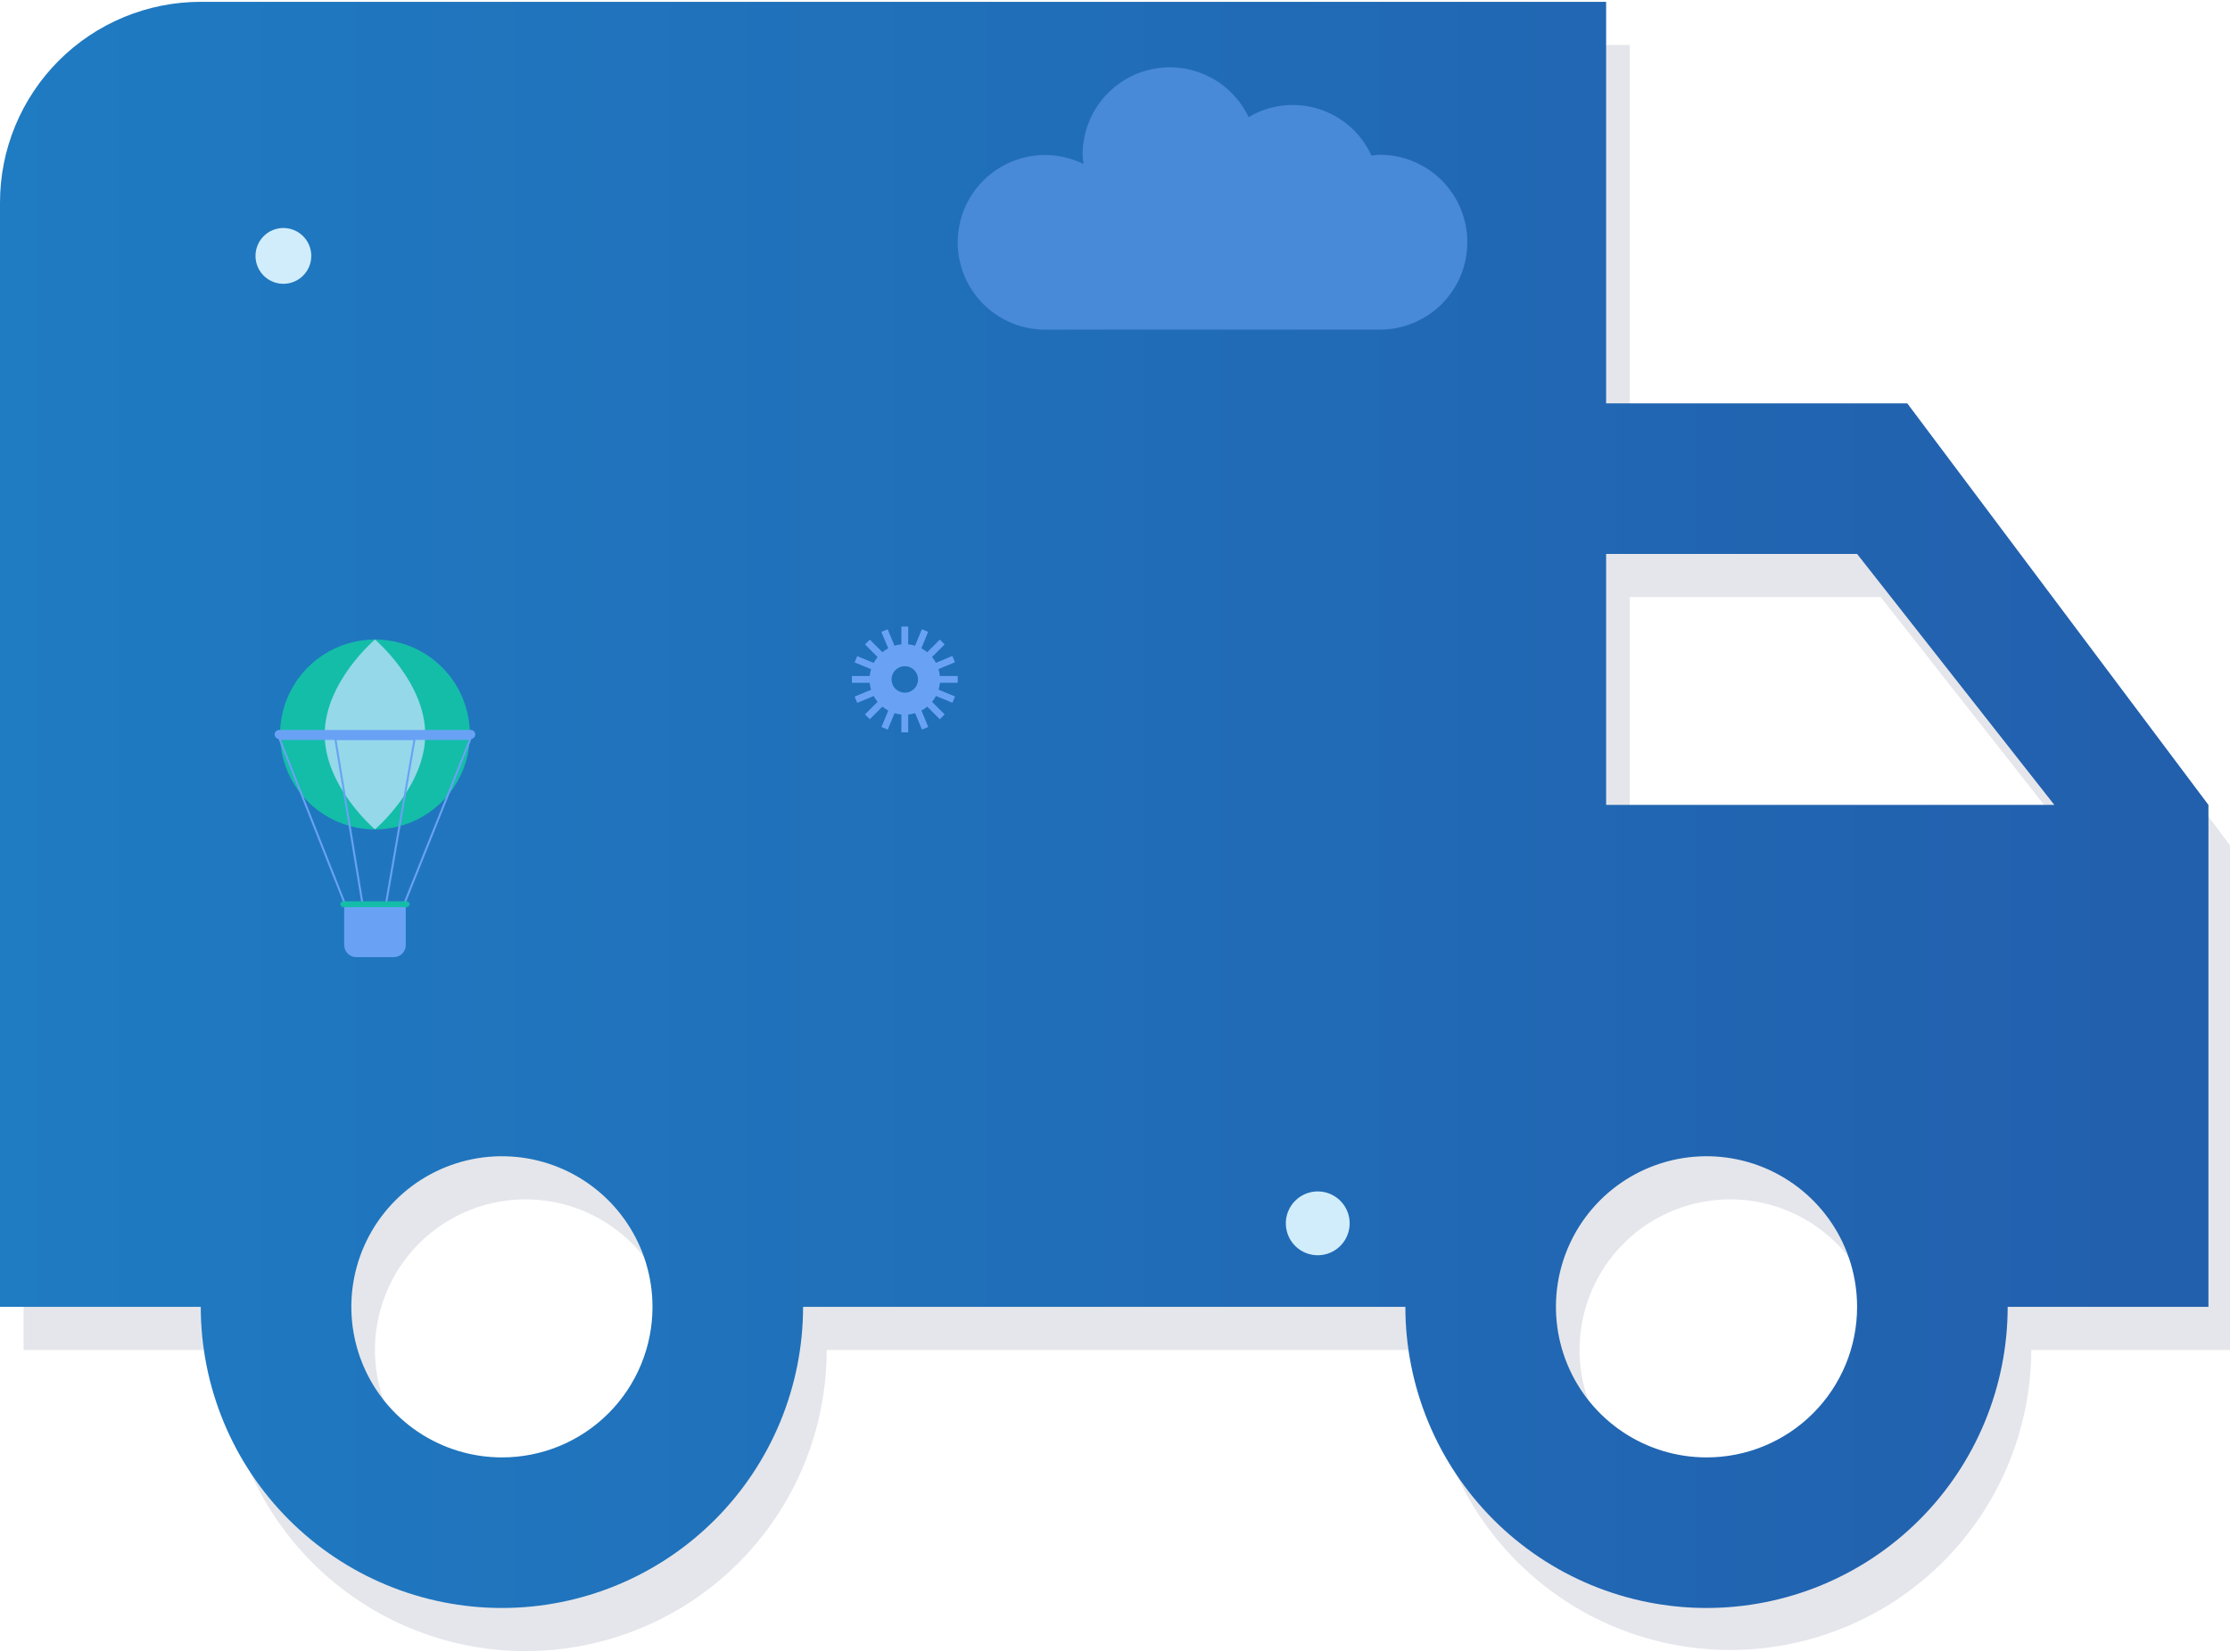
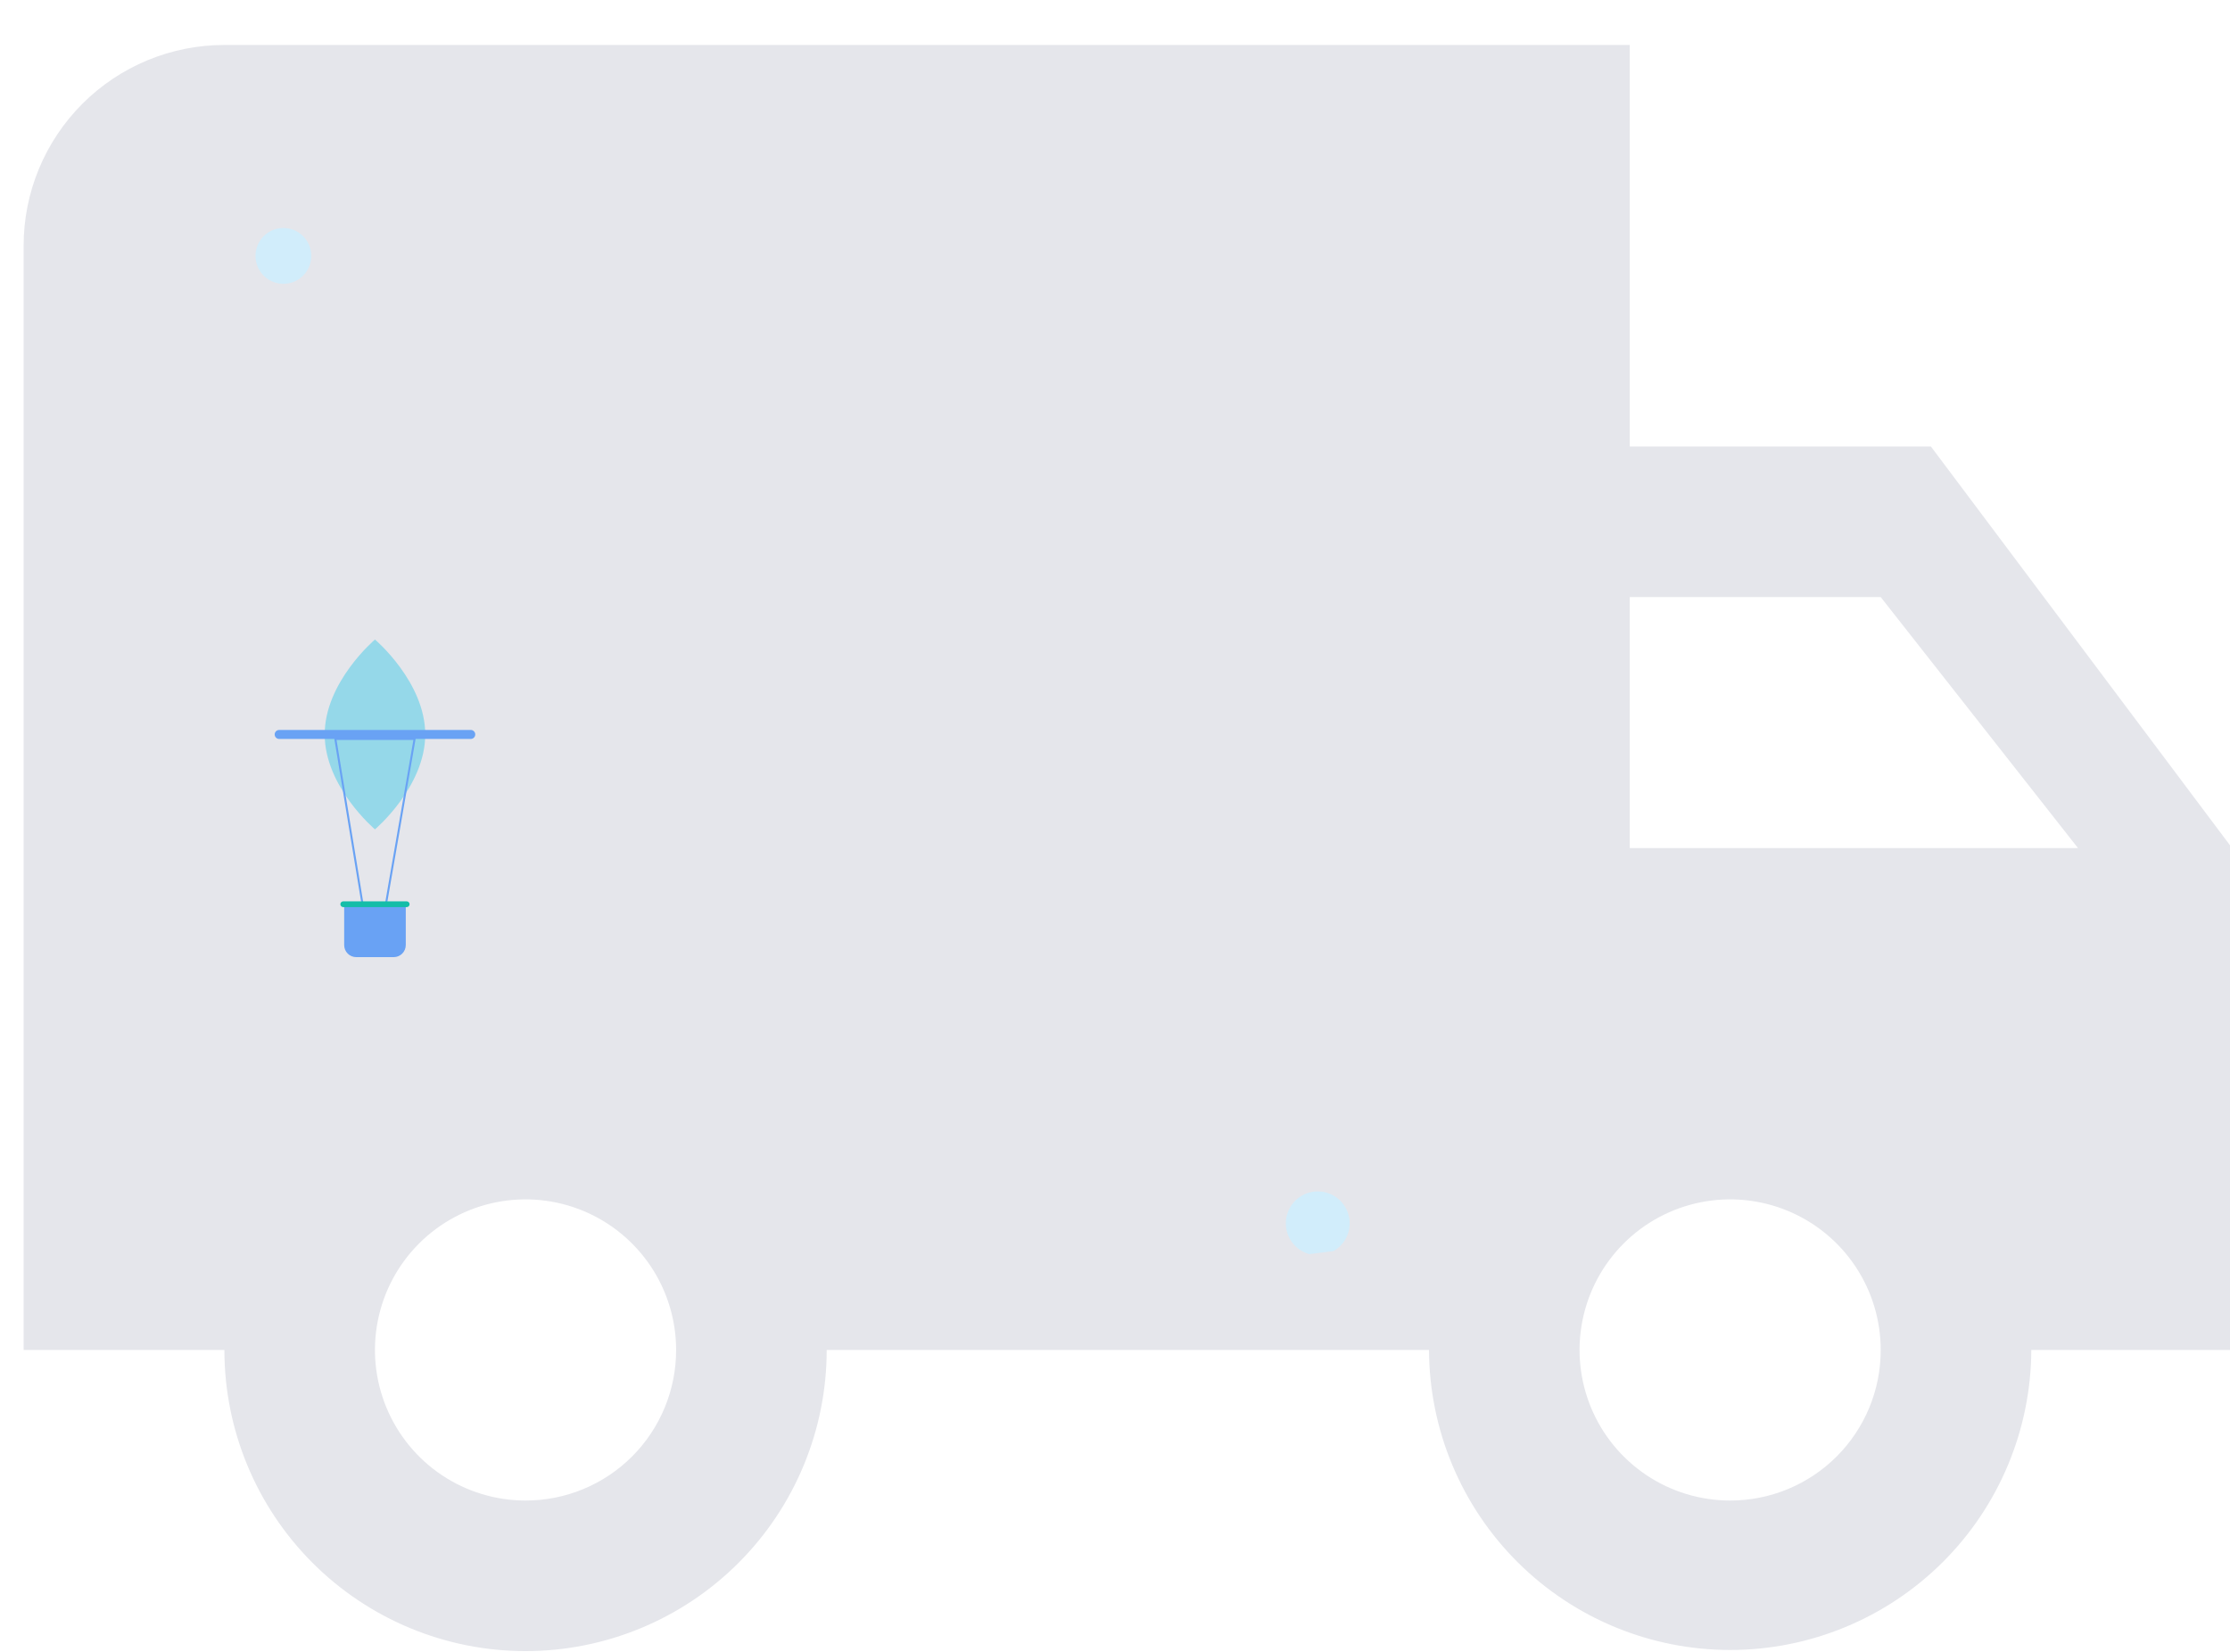
<svg xmlns="http://www.w3.org/2000/svg" width="517" height="383" viewBox="0 0 517 383" fill="none">
  <g clip-path="url(#clip0_2802_4341)">
    <path d="M447.658 103.514H377.84V10.424H52.023C45.91 10.422 39.856 11.625 34.208 13.964C28.56 16.302 23.428 19.731 19.106 24.053C14.783 28.376 11.355 33.508 9.016 39.156C6.678 44.804 5.475 50.857 5.477 56.97V312.97H52.023C52.023 331.487 59.378 349.245 72.472 362.339C85.565 375.432 103.324 382.788 121.841 382.788C140.357 382.788 158.116 375.432 171.209 362.339C184.303 349.245 191.659 331.487 191.659 312.97H331.299C331.368 331.441 338.755 349.132 351.841 362.169C364.927 375.205 382.646 382.525 401.117 382.525C419.588 382.525 437.307 375.205 450.393 362.169C463.479 349.132 470.866 331.441 470.936 312.97H517.481V196.606L447.658 103.514ZM121.841 347.878C114.936 347.878 108.186 345.831 102.445 341.995C96.704 338.159 92.23 332.707 89.587 326.328C86.945 319.949 86.253 312.93 87.6 306.158C88.947 299.386 92.272 293.165 97.154 288.283C102.037 283.401 108.257 280.076 115.029 278.729C121.801 277.382 128.82 278.073 135.2 280.716C141.579 283.358 147.031 287.833 150.867 293.574C154.702 299.315 156.75 306.064 156.75 312.969C156.756 317.555 155.857 322.097 154.105 326.335C152.353 330.574 149.782 334.424 146.539 337.667C143.296 340.91 139.445 343.481 135.207 345.233C130.969 346.986 126.427 347.884 121.841 347.878ZM401.113 347.878C394.208 347.878 387.458 345.831 381.717 341.995C375.976 338.159 371.502 332.707 368.859 326.328C366.217 319.949 365.525 312.93 366.872 306.158C368.219 299.386 371.544 293.165 376.426 288.283C381.309 283.401 387.529 280.076 394.301 278.729C401.073 277.382 408.092 278.073 414.471 280.716C420.851 283.358 426.303 287.833 430.139 293.574C433.974 299.315 436.022 306.064 436.022 312.969C436.028 317.555 435.129 322.097 433.377 326.335C431.624 330.573 429.053 334.424 425.81 337.667C422.568 340.91 418.717 343.481 414.479 345.233C410.241 346.985 405.699 347.884 401.113 347.878ZM377.84 196.606V138.424H436.021L481.752 196.606H377.84Z" fill="#E5E6EB" />
-     <path d="M442.181 93.514H372.363V0.424H46.546C40.433 0.422 34.38 1.625 28.732 3.964C23.084 6.302 17.952 9.731 13.629 14.053C9.307 18.376 5.878 23.508 3.54 29.156C1.201 34.804 -0.002 40.857 1.81659e-06 46.97V302.97H46.546C46.546 321.487 53.902 339.245 66.995 352.339C80.089 365.432 97.847 372.788 116.364 372.788C134.881 372.788 152.639 365.432 165.733 352.339C178.826 339.245 186.182 321.487 186.182 302.97H325.818C325.818 312.139 327.624 321.217 331.133 329.688C334.641 338.159 339.784 345.856 346.267 352.339C352.75 358.822 360.447 363.965 368.918 367.473C377.389 370.982 386.467 372.788 395.636 372.788C404.805 372.788 413.883 370.982 422.354 367.473C430.825 363.965 438.522 358.822 445.005 352.339C451.488 345.856 456.631 338.159 460.139 329.688C463.648 321.217 465.454 312.139 465.454 302.97H512V186.606L442.181 93.514ZM116.364 337.878C109.459 337.878 102.71 335.831 96.969 331.995C91.228 328.159 86.753 322.707 84.111 316.328C81.468 309.949 80.777 302.93 82.124 296.158C83.471 289.386 86.796 283.165 91.678 278.283C96.56 273.401 102.781 270.076 109.553 268.729C116.325 267.382 123.344 268.073 129.723 270.716C136.102 273.358 141.554 277.833 145.39 283.574C149.226 289.315 151.273 296.064 151.273 302.969C151.279 307.555 150.38 312.097 148.628 316.335C146.876 320.574 144.305 324.424 141.062 327.667C137.819 330.91 133.969 333.481 129.73 335.233C125.492 336.986 120.95 337.884 116.364 337.878ZM395.636 337.878C388.731 337.878 381.982 335.831 376.241 331.995C370.5 328.159 366.025 322.707 363.383 316.328C360.74 309.949 360.049 302.93 361.396 296.158C362.743 289.386 366.068 283.165 370.95 278.283C375.832 273.401 382.053 270.076 388.825 268.729C395.597 267.382 402.616 268.073 408.995 270.716C415.374 273.358 420.826 277.833 424.662 283.574C428.498 289.315 430.545 296.064 430.545 302.969C430.551 307.555 429.652 312.097 427.9 316.335C426.148 320.574 423.577 324.424 420.334 327.667C417.091 330.91 413.241 333.481 409.002 335.233C404.764 336.986 400.222 337.884 395.636 337.878ZM372.363 186.606V128.424H430.544L476.275 186.606H372.363Z" fill="url(#paint0_linear_2802_4341)" />
    <mask id="mask0_2802_4341" style="mask-type:luminance" maskUnits="userSpaceOnUse" x="0" y="0" width="512" height="373">
      <path d="M442.181 93.514H372.363V0.424H46.546C40.433 0.422 34.38 1.625 28.732 3.964C23.084 6.302 17.952 9.731 13.629 14.053C9.307 18.376 5.878 23.508 3.54 29.156C1.201 34.804 -0.002 40.857 1.81659e-06 46.97V302.97H46.546C46.546 321.487 53.902 339.245 66.995 352.339C80.089 365.432 97.847 372.788 116.364 372.788C134.881 372.788 152.639 365.432 165.733 352.339C178.826 339.245 186.182 321.487 186.182 302.97H325.818C325.818 312.139 327.624 321.217 331.133 329.688C334.641 338.159 339.784 345.856 346.267 352.339C352.75 358.822 360.447 363.965 368.918 367.473C377.389 370.982 386.467 372.788 395.636 372.788C404.805 372.788 413.883 370.982 422.354 367.473C430.825 363.965 438.522 358.822 445.005 352.339C451.488 345.856 456.631 338.159 460.139 329.688C463.648 321.217 465.454 312.139 465.454 302.97H512V186.606L442.181 93.514ZM116.364 337.878C109.459 337.878 102.71 335.831 96.969 331.995C91.228 328.159 86.753 322.707 84.111 316.328C81.468 309.949 80.777 302.93 82.124 296.158C83.471 289.386 86.796 283.165 91.678 278.283C96.56 273.401 102.781 270.076 109.553 268.729C116.325 267.382 123.344 268.073 129.723 270.716C136.102 273.358 141.554 277.833 145.39 283.574C149.226 289.315 151.273 296.064 151.273 302.969C151.279 307.555 150.38 312.097 148.628 316.335C146.876 320.574 144.305 324.424 141.062 327.667C137.819 330.91 133.969 333.481 129.73 335.233C125.492 336.986 120.95 337.884 116.364 337.878ZM395.636 337.878C388.731 337.878 381.982 335.831 376.241 331.995C370.5 328.159 366.025 322.707 363.383 316.328C360.74 309.949 360.049 302.93 361.396 296.158C362.743 289.386 366.068 283.165 370.95 278.283C375.832 273.401 382.053 270.076 388.825 268.729C395.597 267.382 402.616 268.073 408.995 270.716C415.374 273.358 420.826 277.833 424.662 283.574C428.498 289.315 430.545 296.064 430.545 302.969C430.551 307.555 429.652 312.097 427.9 316.335C426.148 320.574 423.577 324.424 420.334 327.667C417.091 330.91 413.241 333.481 409.002 335.233C404.764 336.986 400.222 337.884 395.636 337.878ZM372.363 186.606V128.424H430.544L476.275 186.606H372.363Z" fill="white" />
    </mask>
    <g mask="url(#mask0_2802_4341)">
-       <path d="M208.979 169.782H210.555V165.651C211.1 165.599 211.639 165.492 212.163 165.332L213.747 169.145L215.203 168.539L213.618 164.726C214.095 164.471 214.546 164.17 214.964 163.826L217.883 166.745L219 165.631L216.082 162.712C216.428 162.288 216.731 161.831 216.988 161.348L220.808 162.924L221.408 161.467L217.591 159.892C217.749 159.374 217.853 158.842 217.903 158.303H222.035V156.727H217.9C217.849 156.182 217.743 155.643 217.583 155.119L221.395 153.536L220.795 152.08L216.982 153.665C216.727 153.188 216.426 152.737 216.082 152.319L219 149.4L217.886 148.286L214.967 151.206C214.543 150.859 214.085 150.554 213.601 150.298L215.179 146.479L213.721 145.879L212.146 149.695C211.628 149.539 211.096 149.434 210.558 149.382V145.252H208.982V149.382C208.437 149.435 207.898 149.542 207.374 149.702L205.79 145.888L204.334 146.493L205.919 150.307C205.442 150.562 204.991 150.864 204.573 151.207L201.654 148.287L200.539 149.401L203.459 152.322C203.112 152.745 202.807 153.202 202.551 153.685L198.734 152.11L198.134 153.566L201.951 155.142C201.794 155.66 201.689 156.192 201.637 156.73H197.5V158.3H201.63C201.682 158.845 201.789 159.384 201.949 159.908L198.136 161.493L198.742 162.948L202.555 161.363C202.809 161.841 203.111 162.292 203.455 162.709L200.535 165.628L201.65 166.742L204.569 163.823C204.992 164.171 205.449 164.475 205.933 164.732L204.359 168.55L205.814 169.15L207.39 165.333C207.907 165.491 208.439 165.596 208.978 165.647L208.979 169.782ZM206.694 157.514C206.694 156.906 206.875 156.312 207.212 155.807C207.55 155.302 208.03 154.908 208.591 154.676C209.153 154.443 209.771 154.382 210.367 154.501C210.963 154.62 211.51 154.912 211.94 155.342C212.37 155.772 212.662 156.319 212.781 156.915C212.9 157.511 212.839 158.129 212.606 158.691C212.374 159.252 211.98 159.732 211.475 160.07C210.97 160.407 210.376 160.588 209.768 160.588C209.364 160.588 208.964 160.509 208.591 160.355C208.218 160.2 207.879 159.974 207.594 159.688C207.308 159.403 207.082 159.064 206.927 158.691C206.773 158.318 206.694 157.918 206.694 157.514Z" fill="#69A2F4" />
      <path d="M63.146 53.386C64.321 52.881 65.62 52.735 66.878 52.968C68.135 53.201 69.296 53.802 70.212 54.694C71.129 55.587 71.76 56.731 72.026 57.982C72.292 59.233 72.181 60.535 71.707 61.723C71.233 62.911 70.418 63.932 69.363 64.657C68.309 65.381 67.064 65.777 65.785 65.794C64.506 65.81 63.25 65.447 62.178 64.751C61.105 64.054 60.263 63.054 59.758 61.879C59.082 60.303 59.06 58.524 59.695 56.931C60.33 55.339 61.571 54.064 63.146 53.386Z" fill="#D1EDFB" />
-       <path d="M319.913 35.88C319.244 35.88 318.624 36.012 317.968 36.075C316.801 33.511 315.107 31.222 312.995 29.357C310.884 27.492 308.404 26.093 305.715 25.251C303.027 24.409 300.192 24.143 297.394 24.471C294.596 24.799 291.899 25.713 289.478 27.153C287.506 23.002 284.18 19.647 280.047 17.639C275.914 15.632 271.22 15.091 266.739 16.107C262.258 17.123 258.256 19.635 255.393 23.229C252.53 26.823 250.976 31.285 250.988 35.88C251.017 36.596 251.089 37.31 251.205 38.017C248.468 36.672 245.463 35.962 242.414 35.941C239.365 35.919 236.35 36.587 233.595 37.895C230.841 39.202 228.417 41.114 226.505 43.49C224.593 45.865 223.242 48.642 222.554 51.612C221.865 54.583 221.857 57.671 222.529 60.645C223.202 63.619 224.537 66.403 226.436 68.789C228.335 71.174 230.749 73.1 233.497 74.422C236.244 75.745 239.255 76.429 242.305 76.424H319.914C322.576 76.424 325.212 75.9 327.671 74.881C330.131 73.862 332.366 72.369 334.248 70.487C336.131 68.604 337.624 66.369 338.643 63.91C339.661 61.45 340.186 58.814 340.186 56.152C340.186 53.49 339.661 50.854 338.643 48.394C337.624 45.935 336.131 43.7 334.248 41.818C332.366 39.935 330.131 38.442 327.671 37.423C325.212 36.404 322.576 35.88 319.914 35.88H319.913Z" fill="#4889D8" />
-       <path d="M303.562 290.755C302.149 290.371 300.883 289.576 299.922 288.471C298.961 287.367 298.35 286.002 298.165 284.55C297.98 283.098 298.23 281.623 298.883 280.313C299.536 279.003 300.563 277.916 301.834 277.19C303.105 276.464 304.563 276.131 306.023 276.233C307.483 276.335 308.88 276.868 310.038 277.765C311.195 278.662 312.06 279.881 312.524 281.27C312.988 282.658 313.03 284.153 312.644 285.565C312.127 287.457 310.88 289.067 309.177 290.04C307.474 291.013 305.454 291.27 303.562 290.755Z" fill="#D1EDFB" />
-       <path d="M108.944 170.272C108.945 174.625 107.654 178.881 105.236 182.502C102.818 186.122 99.381 188.944 95.359 190.61C91.337 192.277 86.912 192.713 82.642 191.865C78.372 191.016 74.449 188.92 71.371 185.842C68.292 182.764 66.195 178.842 65.345 174.572C64.496 170.302 64.931 165.877 66.597 161.854C68.262 157.832 71.083 154.394 74.703 151.975C78.323 149.556 82.578 148.265 86.932 148.265C92.769 148.265 98.367 150.583 102.495 154.71C106.623 158.837 108.943 164.435 108.944 170.272Z" fill="#14BDA8" />
+       <path d="M303.562 290.755C302.149 290.371 300.883 289.576 299.922 288.471C298.961 287.367 298.35 286.002 298.165 284.55C297.98 283.098 298.23 281.623 298.883 280.313C299.536 279.003 300.563 277.916 301.834 277.19C303.105 276.464 304.563 276.131 306.023 276.233C307.483 276.335 308.88 276.868 310.038 277.765C311.195 278.662 312.06 279.881 312.524 281.27C312.988 282.658 313.03 284.153 312.644 285.565C312.127 287.457 310.88 289.067 309.177 290.04Z" fill="#D1EDFB" />
      <path d="M98.587 170.272C98.587 182.427 86.933 192.279 86.933 192.279C86.933 192.279 75.277 182.427 75.277 170.272C75.277 158.117 86.933 148.265 86.933 148.265C86.933 148.265 98.587 158.119 98.587 170.272Z" fill="#95D8E9" />
-       <path d="M93.87 209.782H79.818L64.488 171.082H109.388L93.87 209.782ZM80.128 209.327H93.56L108.7 171.544H65.16L80.128 209.327Z" fill="#69A2F4" />
      <path d="M89.677 209.782H83.844L77.477 171.082H96.393L89.677 209.782ZM84.236 209.327H89.291L95.847 171.544H78.021L84.236 209.327Z" fill="#69A2F4" />
      <path d="M110.182 170.272C110.182 170.409 110.155 170.545 110.102 170.672C110.05 170.798 109.973 170.913 109.875 171.01C109.778 171.107 109.663 171.184 109.536 171.236C109.41 171.288 109.274 171.315 109.137 171.315H64.725C64.588 171.315 64.452 171.288 64.325 171.236C64.198 171.184 64.083 171.107 63.986 171.01C63.889 170.913 63.812 170.798 63.759 170.672C63.707 170.545 63.68 170.409 63.68 170.272C63.68 169.995 63.79 169.729 63.986 169.533C64.182 169.337 64.448 169.227 64.725 169.227H109.137C109.414 169.227 109.679 169.337 109.875 169.533C110.071 169.729 110.181 169.995 110.182 170.272Z" fill="#69A2F4" />
      <path d="M79.793 209.465V219.1C79.793 219.843 80.088 220.555 80.613 221.08C81.138 221.605 81.85 221.9 82.593 221.9H91.273C92.016 221.9 92.728 221.605 93.253 221.08C93.778 220.555 94.073 219.843 94.073 219.1V209.461L79.793 209.465Z" fill="#69A2F4" />
      <path d="M94.952 209.634C94.952 209.811 94.881 209.981 94.755 210.106C94.63 210.232 94.46 210.302 94.282 210.302H79.582C79.494 210.302 79.407 210.285 79.326 210.252C79.244 210.218 79.17 210.169 79.108 210.107C79.045 210.045 78.996 209.971 78.962 209.89C78.928 209.809 78.91 209.722 78.91 209.634C78.91 209.546 78.927 209.459 78.961 209.377C78.995 209.296 79.045 209.222 79.107 209.16C79.169 209.097 79.244 209.048 79.325 209.014C79.407 208.981 79.494 208.964 79.582 208.964H94.282C94.37 208.964 94.457 208.981 94.539 209.015C94.62 209.049 94.694 209.098 94.756 209.16C94.818 209.222 94.868 209.296 94.901 209.378C94.935 209.459 94.952 209.546 94.952 209.634Z" fill="#14BDA8" />
    </g>
  </g>
  <defs>
    <linearGradient id="paint0_linear_2802_4341" x1="1.81659e-06" y1="186.606" x2="512" y2="186.606" gradientUnits="userSpaceOnUse">
      <stop stop-color="#1F7BC2" />
      <stop offset="1" stop-color="#225FAD" />
    </linearGradient>
    <clipPath id="clip0_2802_4341">
      <rect width="517" height="383" fill="white" />
    </clipPath>
  </defs>
</svg>